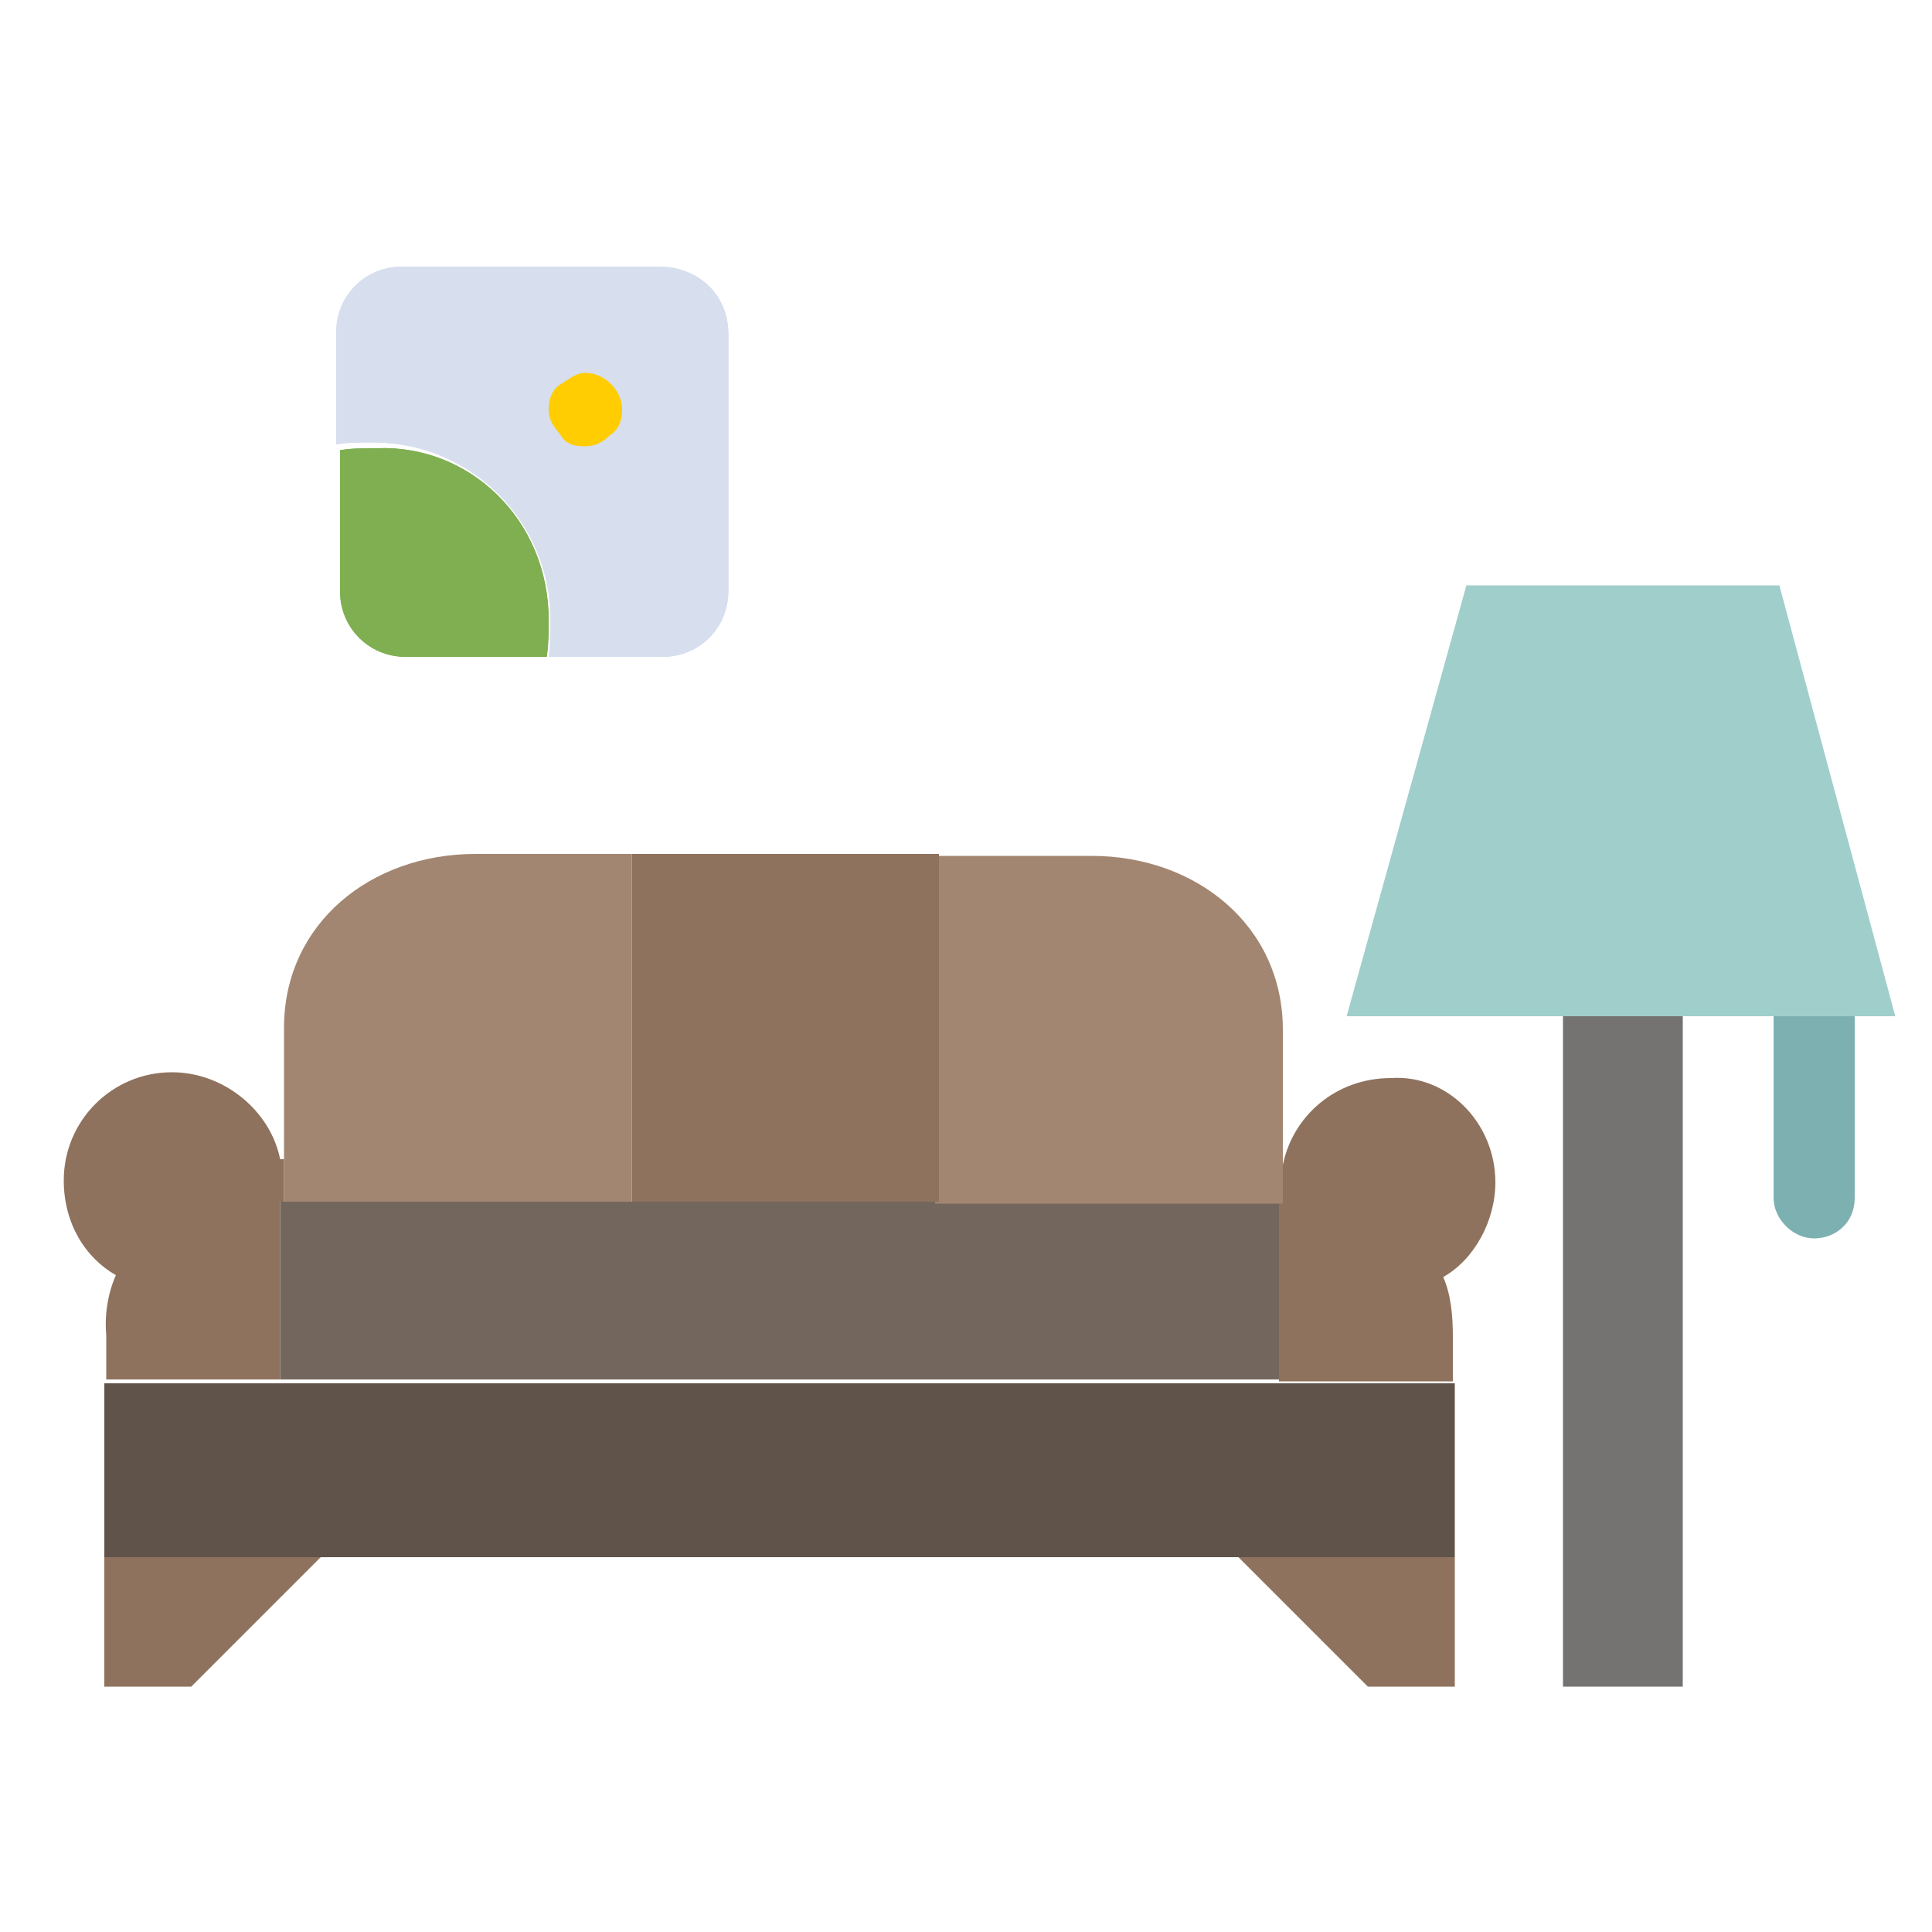
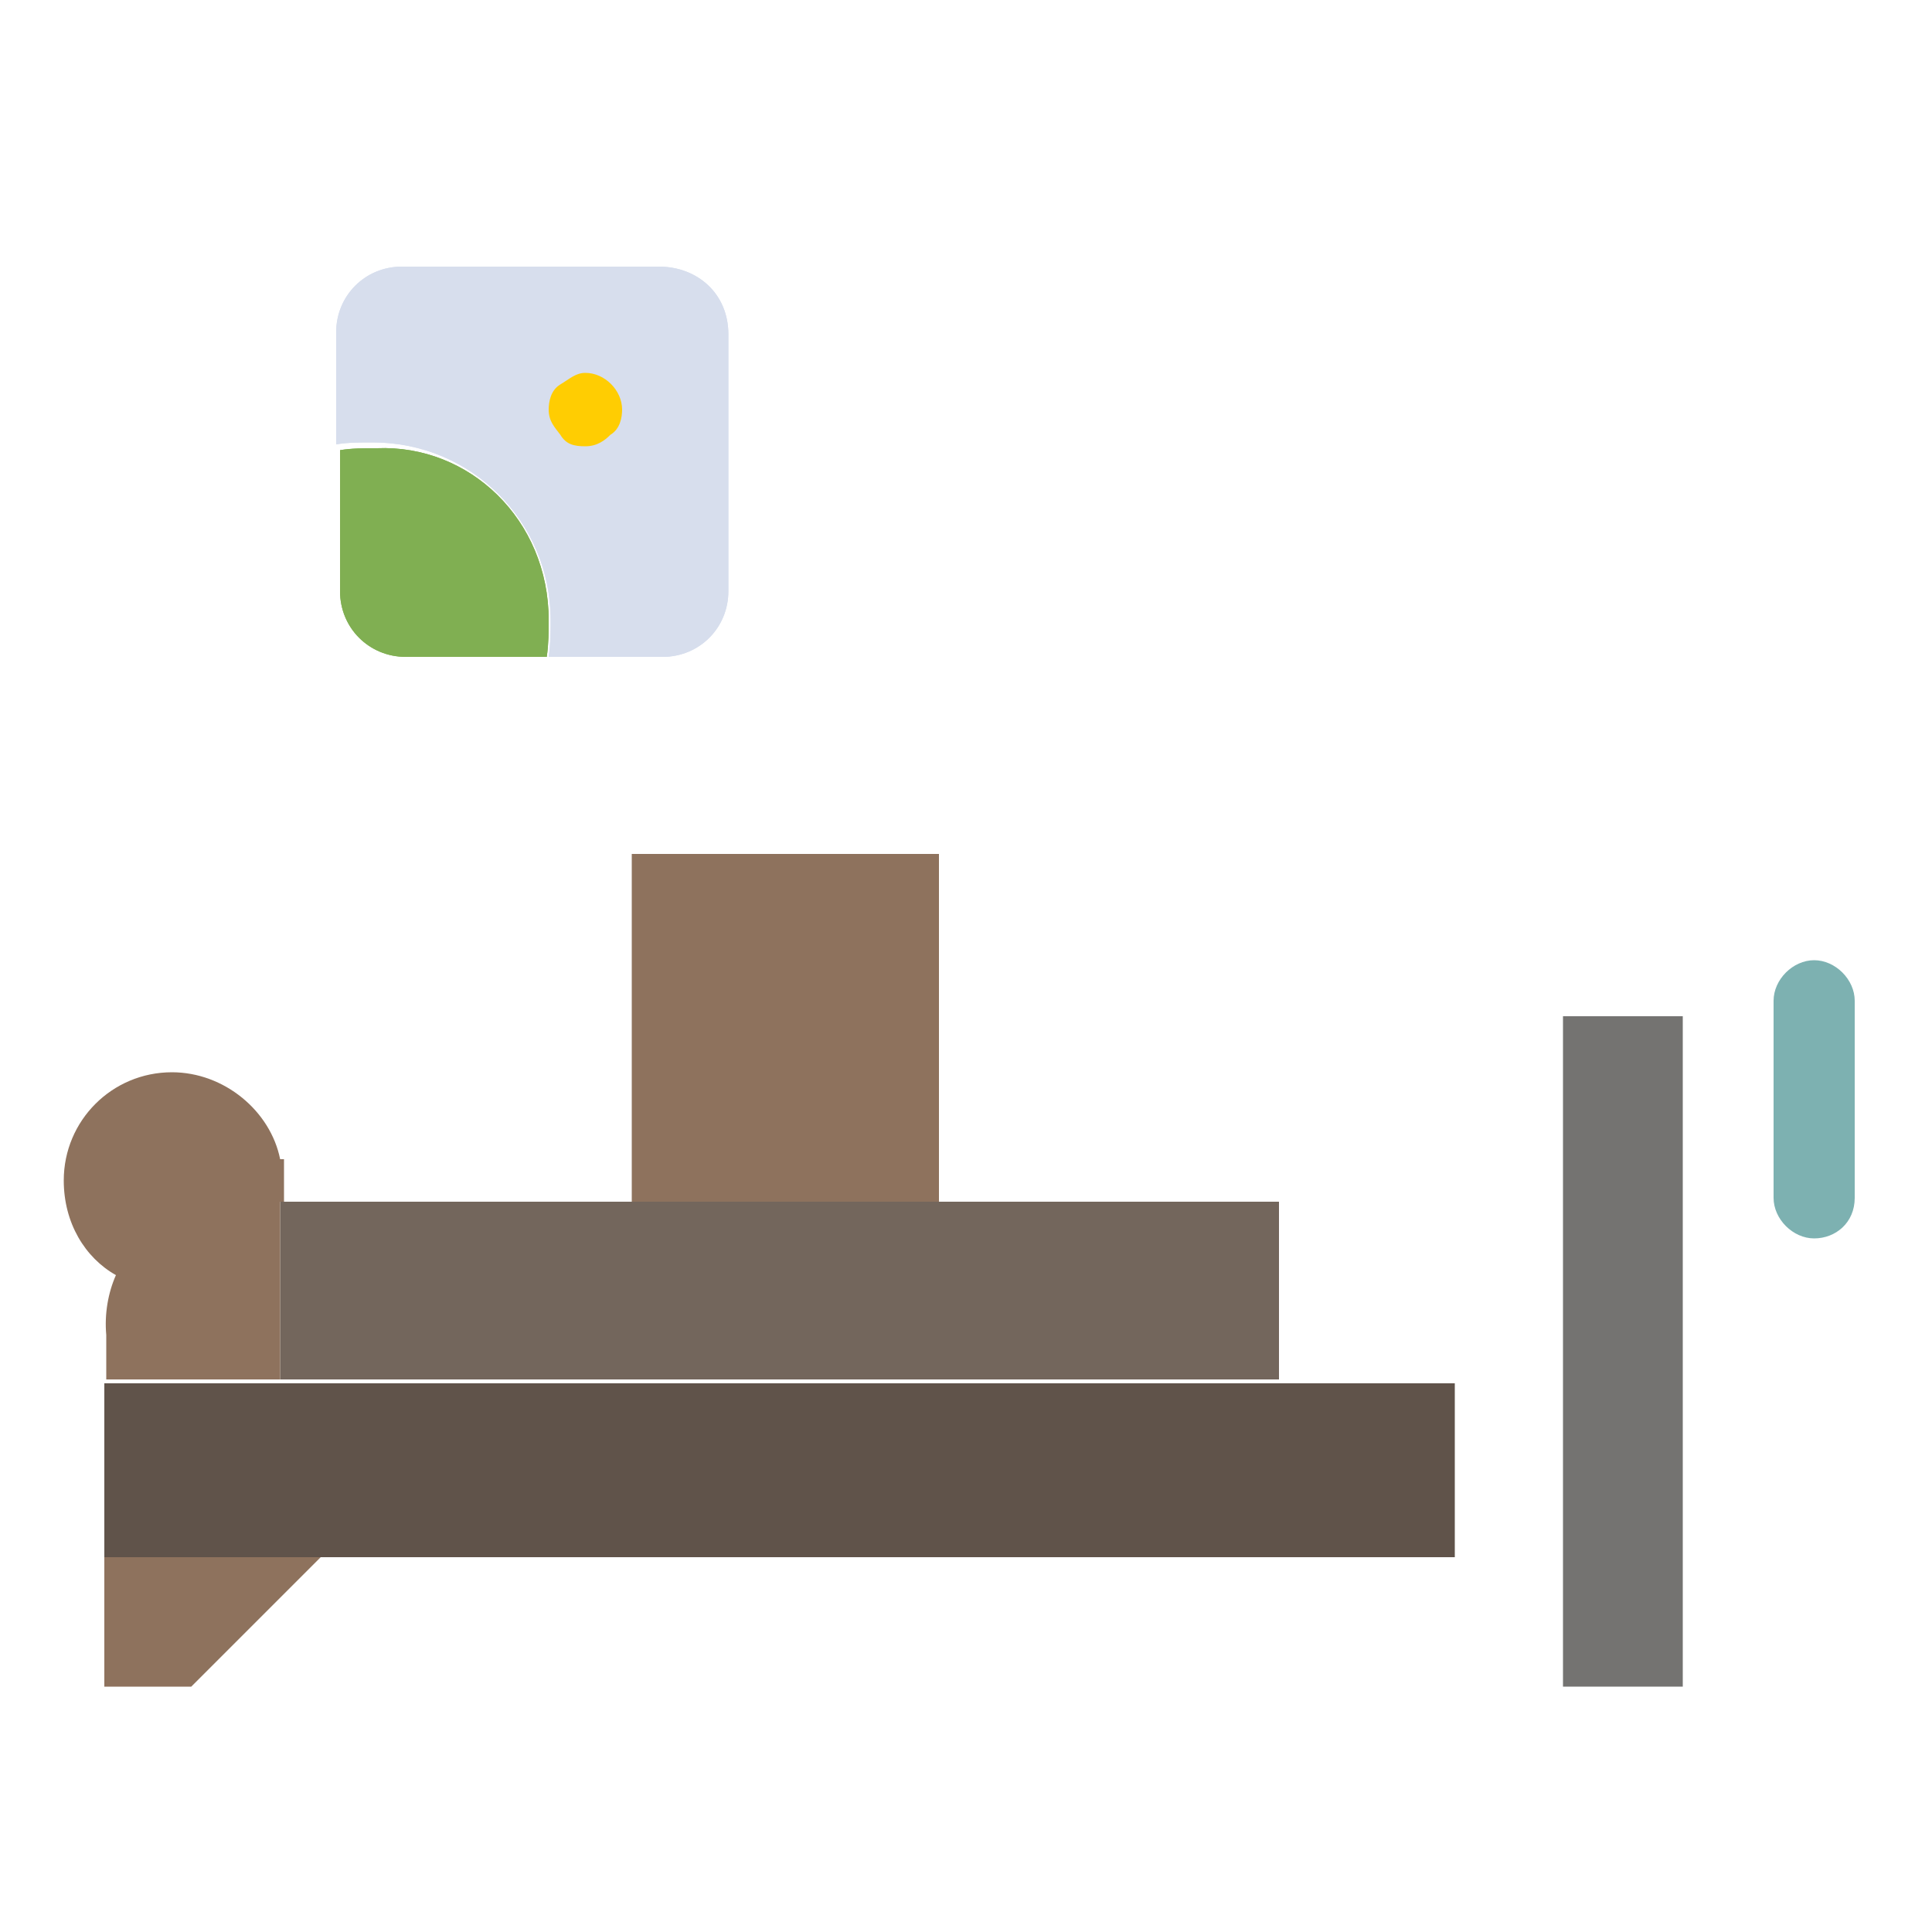
<svg xmlns="http://www.w3.org/2000/svg" version="1.1" id="layer01" x="0px" y="0px" viewBox="0 0 100 100" style="enable-background:new 0 0 100 100;" xml:space="preserve">
  <style type="text/css">
	.st0{fill:#7DB1B1;}
	.st1{fill:#A0CECB;}
	.st2{fill:#747371;}
	.st3{fill:#8E725D;}
	.st4{fill:#60534A;}
	.st5{fill:#D7DEED;}
	.st6{fill:#80AF52;}
	.st7{fill:#73665C;}
	.st8{fill:#A28671;}
	.st9{fill:#FFCD02;}
</style>
  <path class="st0" d="M93.9,64.1c-1.1,0-2.1-1-2.1-2.1V51.8c0-1.1,1-2.1,2.1-2.1c1.1,0,2.1,1,2.1,2.1V62C96,63.3,95,64.1,93.9,64.1z" />
-   <polygon class="st1" points="92.1,30.3 98.1,52.6 94.1,52.6 87.1,52.6 80.9,52.6 69.7,52.6 75.9,30.3 " />
  <rect x="80.9" y="52.6" class="st2" width="6.2" height="34.7" />
-   <path class="st3" d="M77.4,61.2c0,2-1.1,4-2.7,4.9c0.4,0.9,0.5,2,0.5,3.1v2.3h-9v-9.2v-2c0,0,0,0,0.2,0c0.5-2.5,2.7-4.5,5.6-4.5  C74.9,55.6,77.4,58.1,77.4,61.2z" />
-   <polygon class="st3" points="75.3,80.6 75.3,87.3 70.8,87.3 64.1,80.6 " />
  <polygon class="st4" points="75.3,71.6 75.3,80.6 64.1,80.6 16.6,80.6 5.4,80.6 5.4,71.6 14.5,71.6 66.2,71.6 " />
  <path class="st5" d="M34.1,13.8H20.8c-1.9,0-3.4,1.5-3.4,3.4V23c0.6-0.1,1.2-0.1,1.9-0.1c5.1,0,9.2,4.1,9.2,9.2c0,0.6,0,1.2-0.1,1.9  h5.9c1.9,0,3.4-1.5,3.4-3.4V17.3C37.7,15.2,36.1,13.8,34.1,13.8z" />
  <path class="st6" d="M28.4,32.1c0,0.6,0,1.2-0.1,1.9H21c-1.9,0-3.4-1.5-3.4-3.4v-7.3c0.6-0.1,1.2-0.1,1.9-0.1  C24.3,23,28.4,26.9,28.4,32.1z" />
  <path class="st5" d="M34.1,13.8H20.8c-1.9,0-3.4,1.5-3.4,3.4V23c0.6-0.1,1.2-0.1,1.9-0.1c5.1,0,9.2,4.1,9.2,9.2c0,0.6,0,1.2-0.1,1.9  h5.9c1.9,0,3.4-1.5,3.4-3.4V17.3C37.7,15.2,36.1,13.8,34.1,13.8z" />
  <polygon class="st7" points="66.2,62.2 66.2,71.4 14.5,71.4 14.5,62.2 32.5,62.2 48.2,62.2 " />
-   <path class="st8" d="M66.4,60.3v2h-18v-18h8.1c5.4,0,9.9,3.6,9.9,9V60.3z" />
  <path class="st9" d="M30.3,19.3c1,0,1.9,0.9,1.9,1.9c0,0.4-0.1,1-0.6,1.3c-0.3,0.3-0.7,0.6-1.3,0.6c-0.6,0-1-0.1-1.3-0.6  c-0.3-0.4-0.6-0.7-0.6-1.3c0-0.4,0.1-1,0.6-1.3C29.5,19.6,29.8,19.3,30.3,19.3z" />
  <path class="st6" d="M28.4,32.1c0,0.6,0,1.2-0.1,1.9H21c-1.9,0-3.4-1.5-3.4-3.4v-7.3c0.6-0.1,1.2-0.1,1.9-0.1  C24.3,23,28.4,26.9,28.4,32.1z" />
  <rect x="32.7" y="44.2" class="st3" width="15.9" height="18" />
-   <path class="st8" d="M32.7,44.2v18h-18v-2v-7c0-5.4,4.5-9,9.9-9H32.7z" />
  <polygon class="st3" points="16.6,80.6 9.9,87.3 5.4,87.3 5.4,80.6 " />
  <path class="st3" d="M14.5,62.2v9.2h-9v-2.3C5.4,68,5.6,66.9,6,66c-1.6-0.9-2.7-2.7-2.7-4.9c0-3.1,2.5-5.6,5.6-5.6  c2.7,0,5.1,2,5.6,4.5c0,0,0,0,0.2,0v2.2H14.5z" />
</svg>